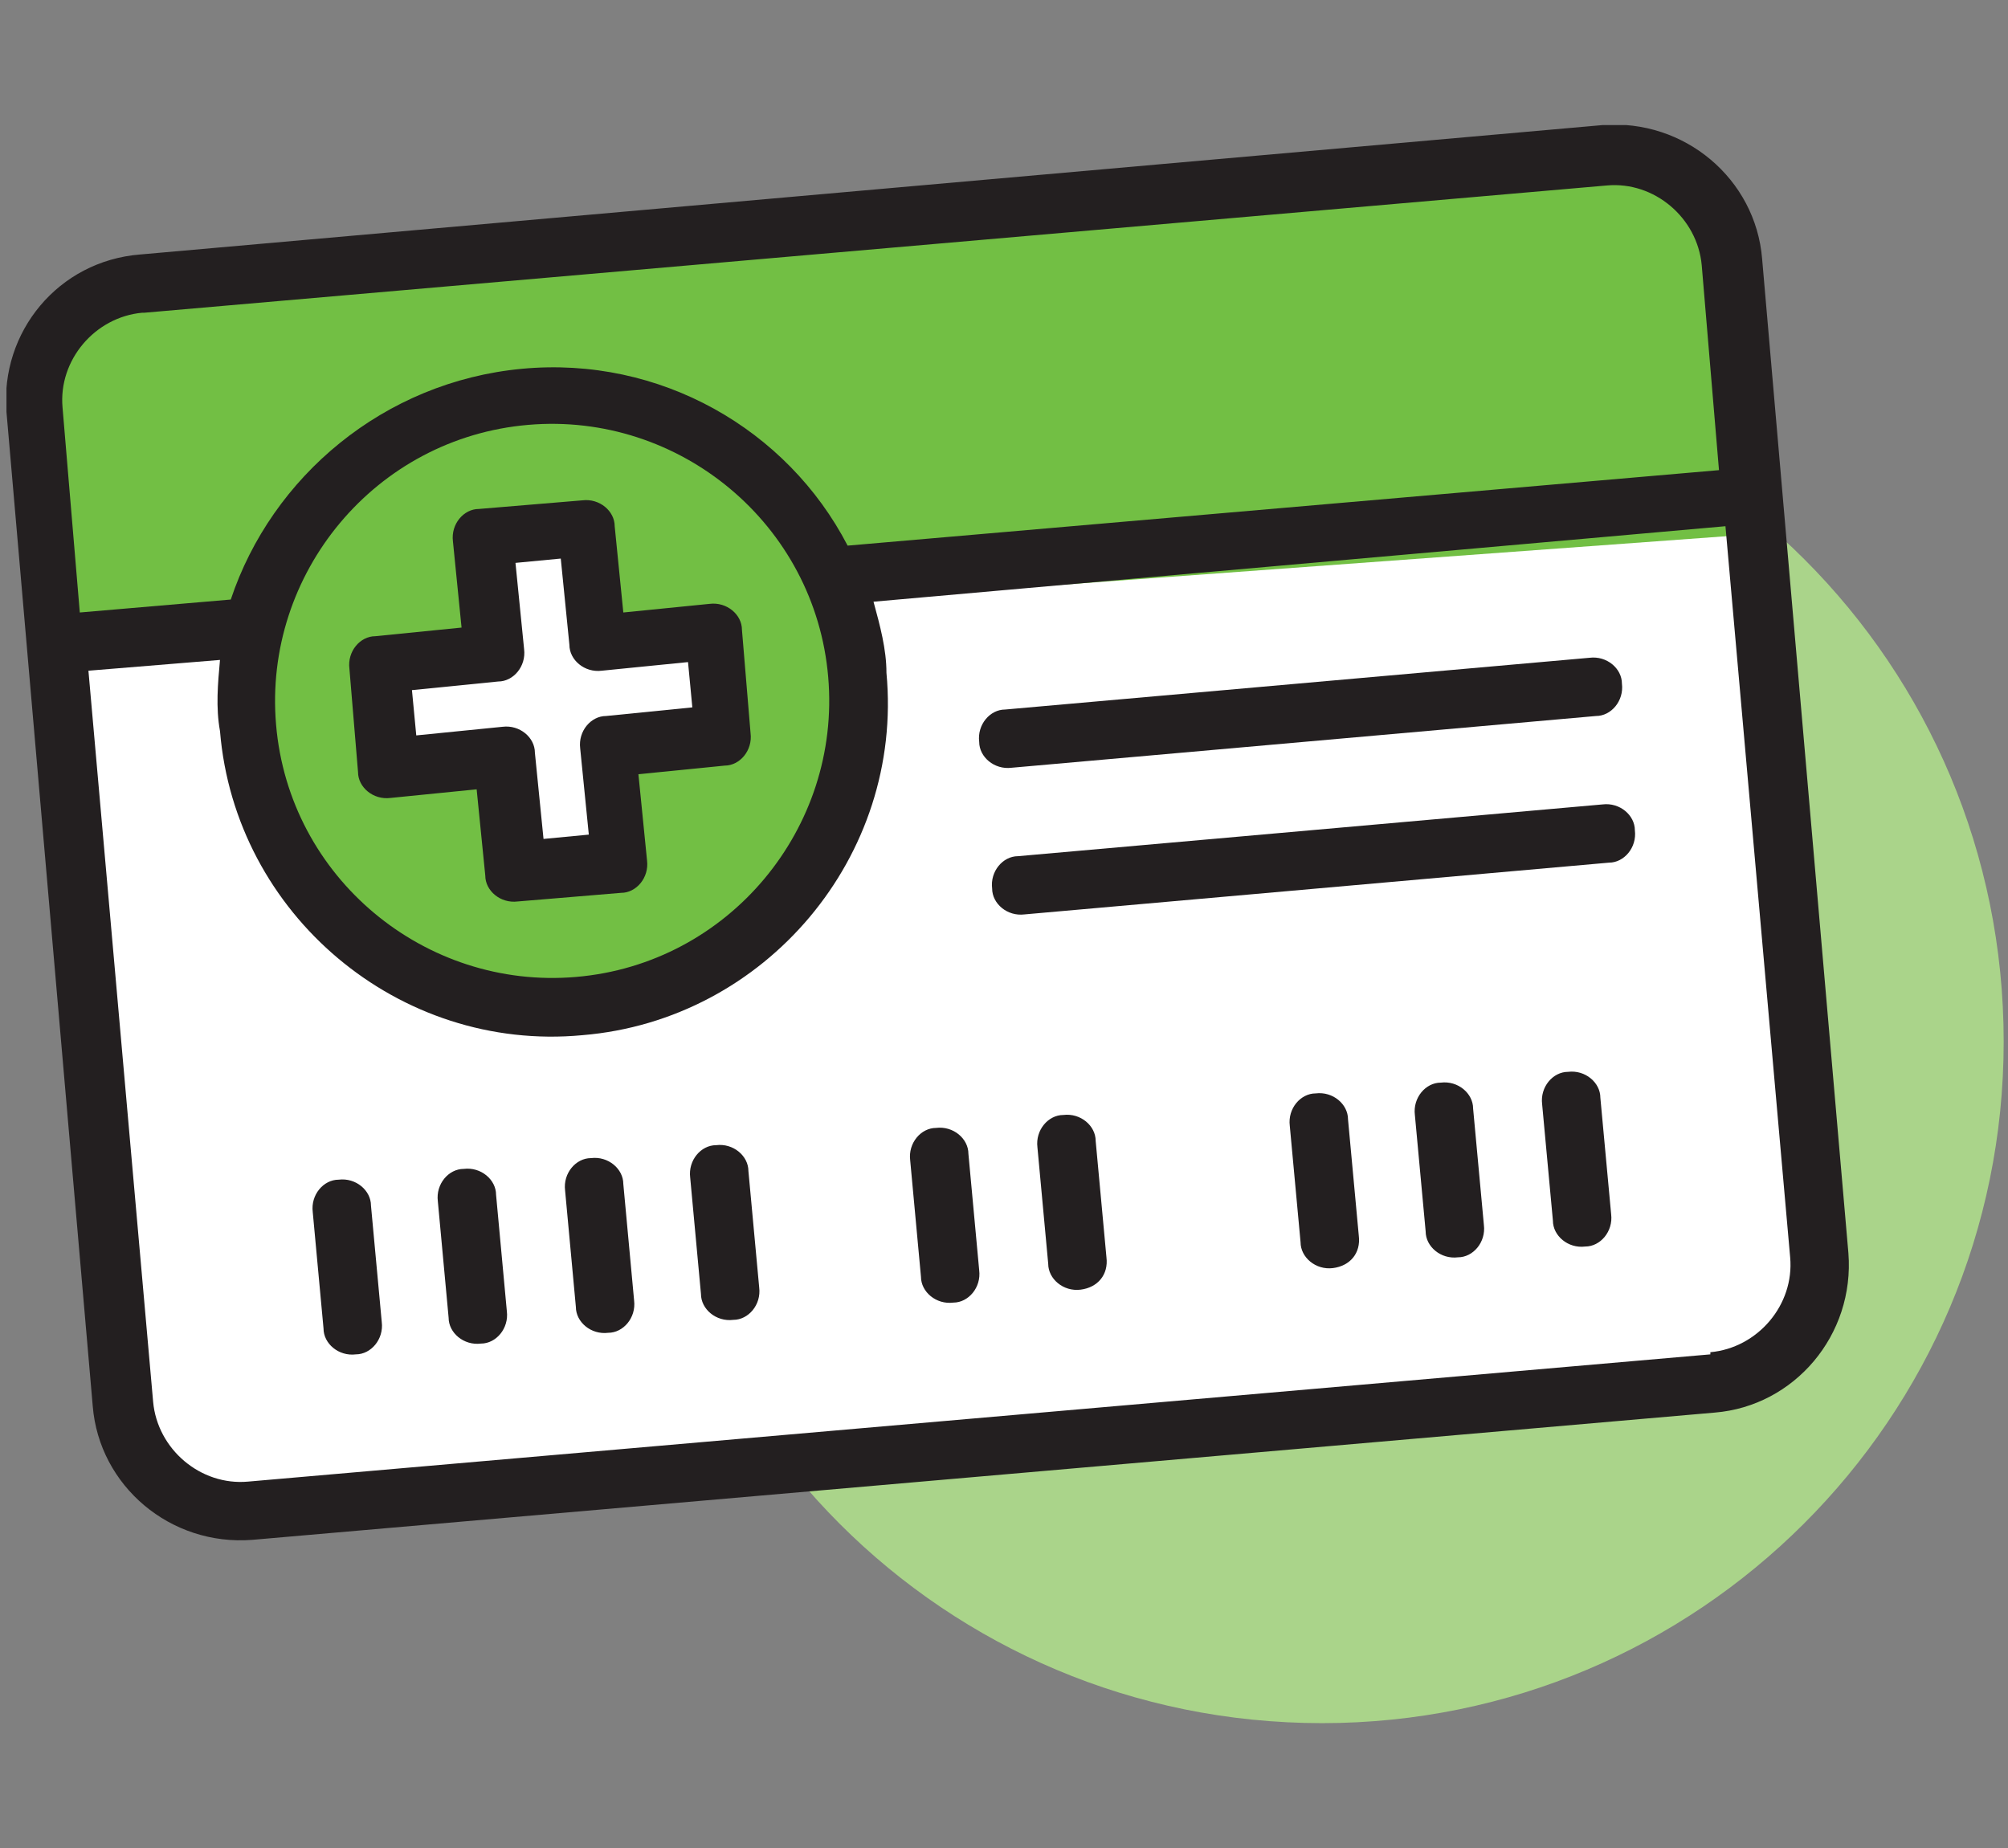
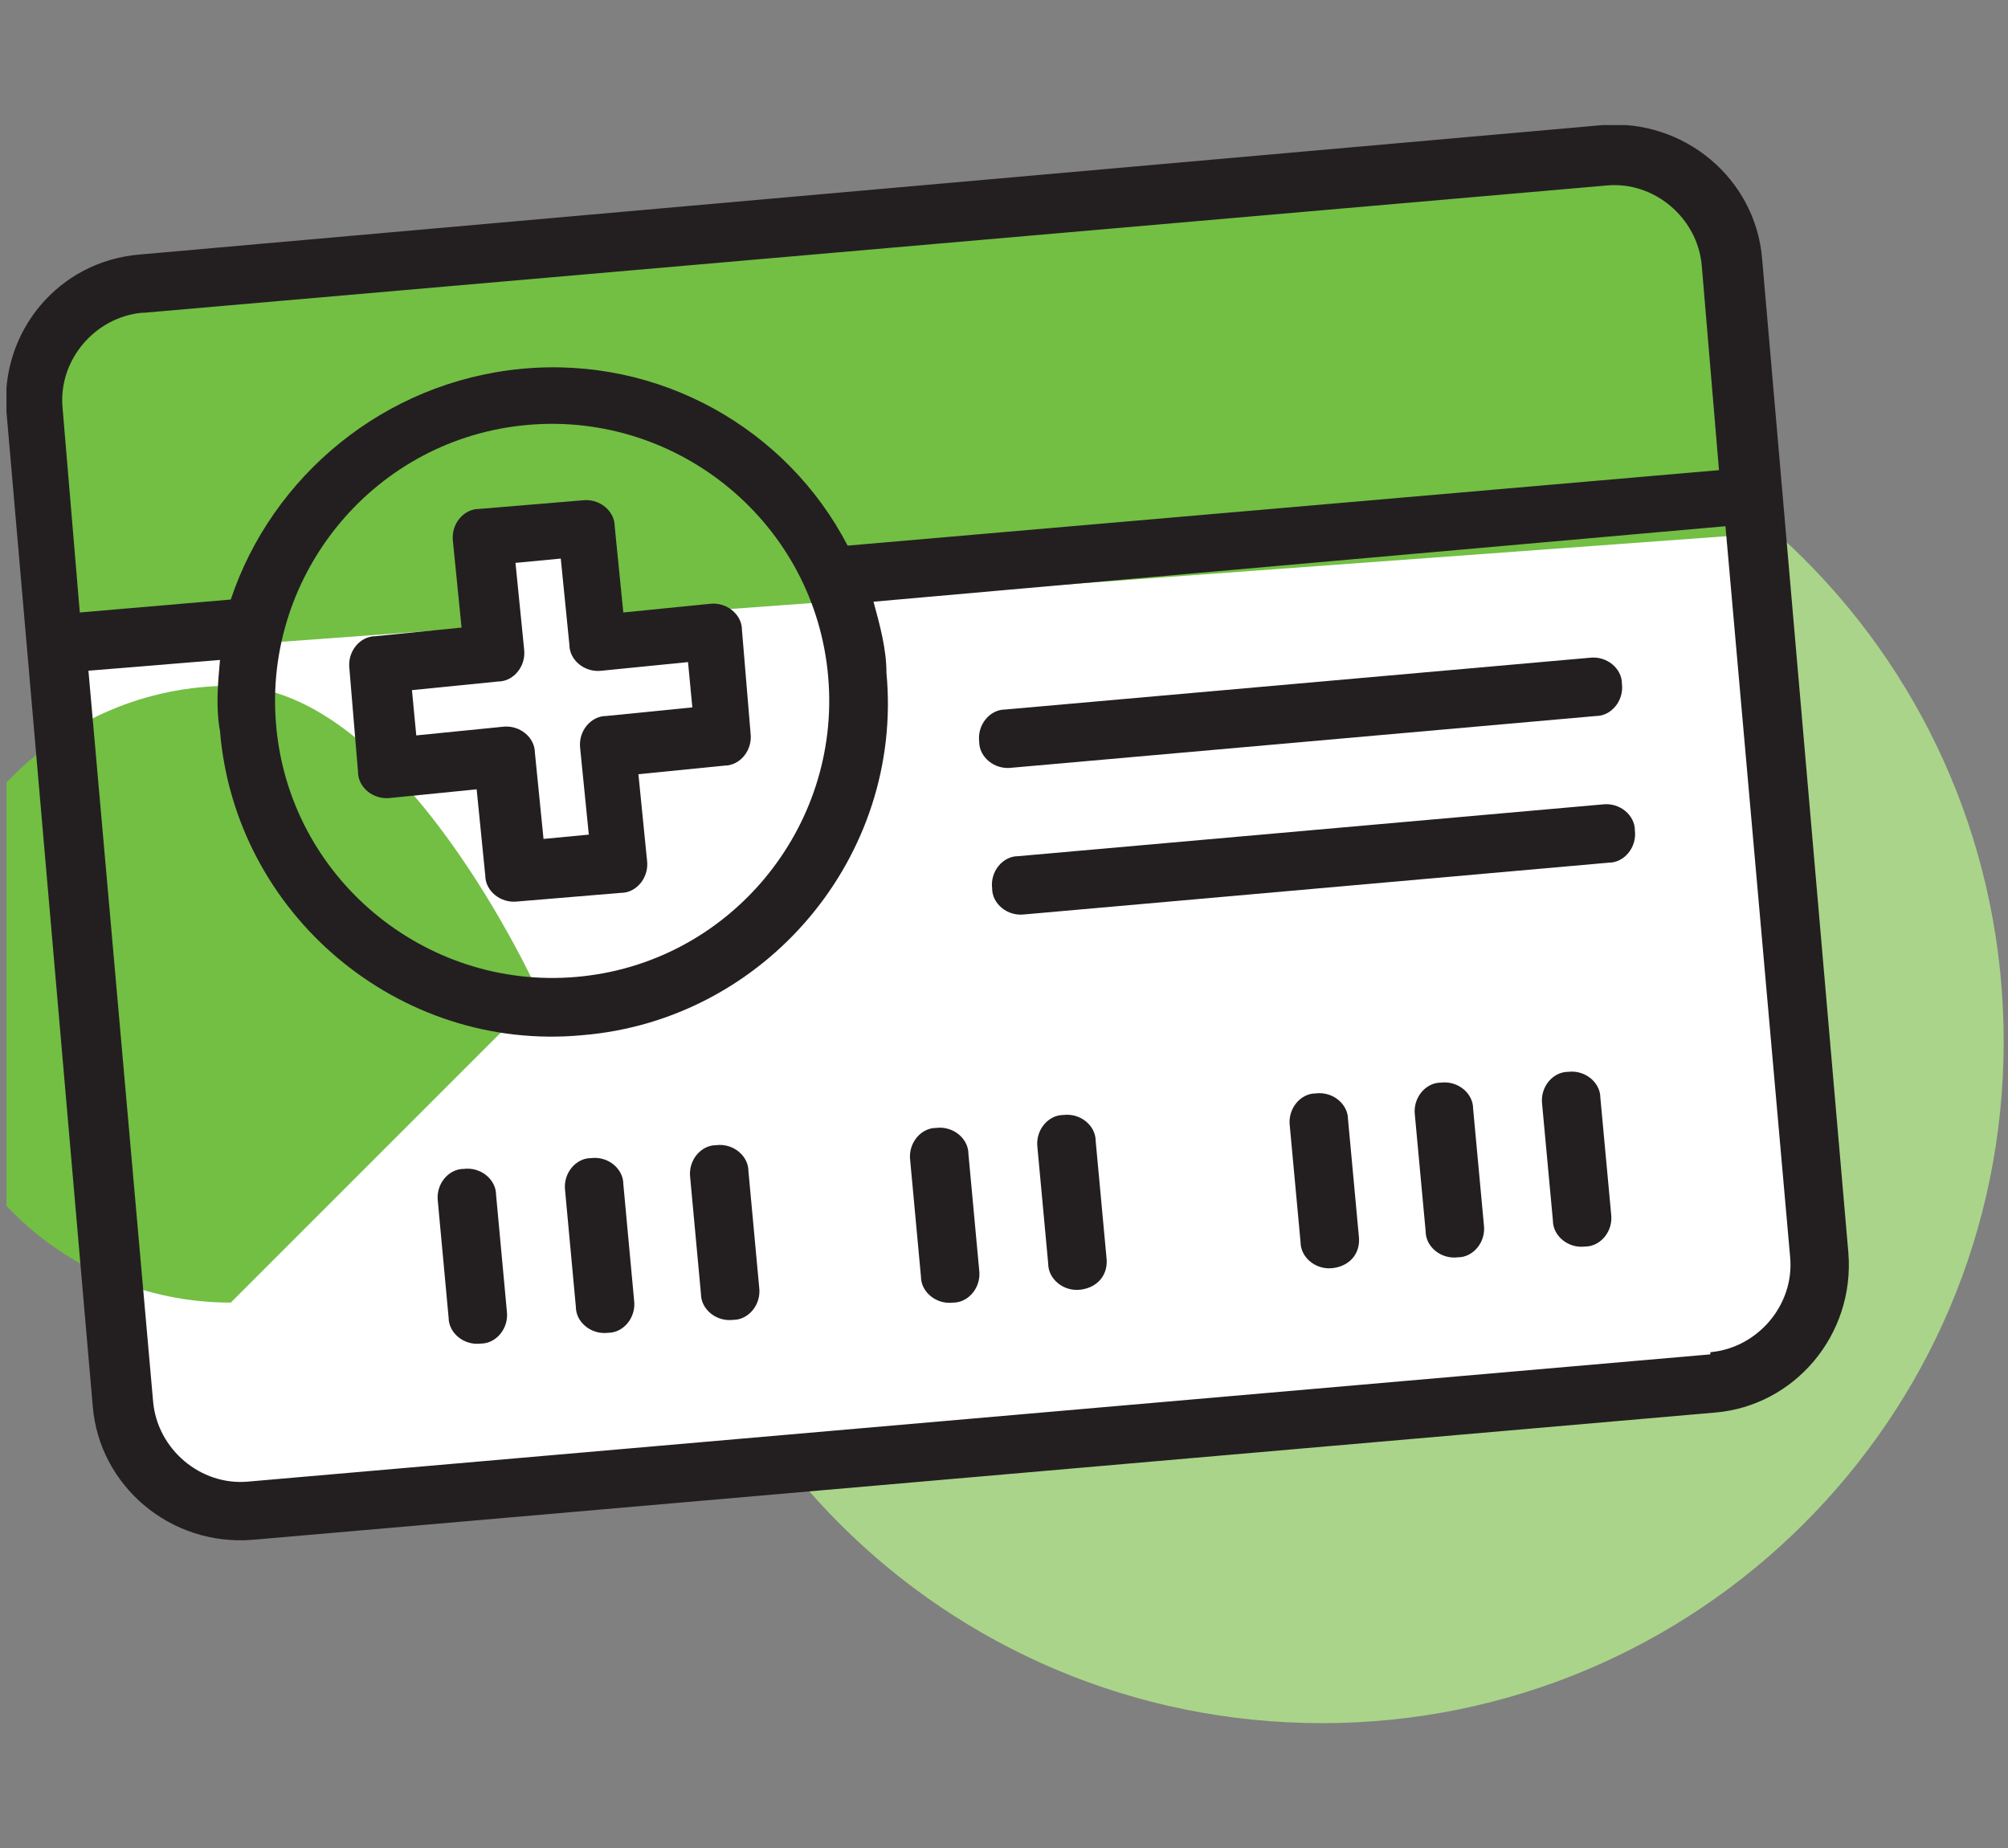
<svg xmlns="http://www.w3.org/2000/svg" id="Layer_1" version="1.1" viewBox="0 0 93.1 85.7">
  <rect x="0" y="0" width="93.1" height="85.7" fill="#808080" stroke="none" />
  <defs>
    <style>
      .st0 {
        fill: none;
      }

      .st1 {
        fill: #231f20;
      }

      .st2 {
        clip-path: url(#clippath-1);
      }

      .st3 {
        clip-path: url(#clippath-2);
      }

      .st4 {
        fill: #fff;
      }

      .st5 {
        fill: #72bf44;
      }

      .st6 {
        clip-path: url(#clippath);
      }

      .st7 {
        fill: #aad48a;
      }
    </style>
    <clipPath id="clippath">
      <rect class="st0" x=".3" y="5.8" width="92.6" height="74.1" />
    </clipPath>
    <clipPath id="clippath-1">
      <rect class="st0" x=".3" y="5.8" width="92.6" height="74.1" />
    </clipPath>
    <clipPath id="clippath-2">
      <rect class="st0" x=".3" y="5.8" width="92.6" height="74.1" />
    </clipPath>
  </defs>
  <g class="st6">
    <path class="st7" d="M61.3,79.9c17.4,0,31.6-14.1,31.6-31.6s-14.1-31.6-31.6-31.6-31.6,14.1-31.6,31.6,14.1,31.6,31.6,31.6" />
  </g>
  <polygon class="st4" points="3.9 33.1 7 67.9 9.6 70.5 15.3 70.5 81.9 64.8 83.5 60.7 82.4 39.3 80.4 23.7 2.9 30 3.9 33.1" />
  <polygon class="st5" points="2.9 30.5 80.9 24.8 79.3 10.7 75.7 8.1 5.5 13.8 1.3 15.9 2.9 30.5" />
  <g class="st2">
-     <path class="st5" d="M25,46.1c7.9,0,14.3-6.4,14.3-14.3s-6.4-14.3-14.3-14.3-14.3,6.4-14.3,14.3,6.4,14.3,14.3,14.3" />
+     <path class="st5" d="M25,46.1s-6.4-14.3-14.3-14.3-14.3,6.4-14.3,14.3,6.4,14.3,14.3,14.3" />
  </g>
  <rect class="st4" x="22.6" y="24.5" width="5.7" height="15.6" transform="translate(-2.7 2.3) rotate(-5)" />
  <rect class="st4" x="17.6" y="29.4" width="15.6" height="5.7" transform="translate(-2.7 2.3) rotate(-5)" />
  <g class="st3">
    <path class="st1" d="M74.3,5.8L6.5,11.8C2.7,12.1,0,15.4.3,19.1l4,46.1c.3,3.7,3.6,6.5,7.4,6.2l67.8-5.9c3.7-.3,6.5-3.6,6.2-7.4l-4-46.1c-.3-3.7-3.6-6.5-7.4-6.2M6.7,14.5l67.8-5.9c2.2-.2,4.2,1.5,4.4,3.7l.8,9.5-40.4,3.5c-2.8-5.4-8.7-8.8-15.1-8.2-6.4.6-11.6,5-13.5,10.7l-7,.6-.8-9.5c-.2-2.2,1.5-4.2,3.7-4.4M24.5,19.7c7-.6,13.3,4.6,13.9,11.7.6,7-4.6,13.3-11.7,13.9-7,.6-13.3-4.6-13.9-11.7-.6-7,4.6-13.3,11.7-13.9M79.3,62.8l-67.8,5.9c-2.2.2-4.2-1.5-4.4-3.7l-3-33.9,6.1-.5c-.1,1.1-.2,2.2,0,3.3.7,8.5,8.3,14.9,16.8,14.1,8.5-.7,14.9-8.3,14.1-16.8,0-1.1-.3-2.2-.6-3.3l39.5-3.5,3,33.9c.2,2.2-1.5,4.2-3.7,4.4" />
    <path class="st1" d="M18.1,37l4-.4.4,4c0,.7.7,1.3,1.5,1.2l4.8-.4c.7,0,1.3-.7,1.2-1.5l-.4-4,4-.4c.7,0,1.3-.7,1.2-1.5l-.4-4.8c0-.7-.7-1.3-1.5-1.2l-4,.4-.4-4c0-.7-.7-1.3-1.5-1.2l-4.8.4c-.7,0-1.3.7-1.2,1.5l.4,4-4,.4c-.7,0-1.3.7-1.2,1.5l.4,4.8c0,.7.7,1.3,1.5,1.2M19.1,32l4-.4c.7,0,1.3-.7,1.2-1.5l-.4-4,2.1-.2.4,4c0,.7.7,1.3,1.5,1.2l4-.4.2,2.1-4,.4c-.7,0-1.3.7-1.2,1.5l.4,4-2.1.2-.4-4c0-.7-.7-1.3-1.5-1.2l-4,.4-.2-2.1Z" />
-     <path class="st1" d="M15.7,54.7c-.7,0-1.3.7-1.2,1.5l.5,5.4c0,.7.7,1.3,1.5,1.2.7,0,1.3-.7,1.2-1.5l-.5-5.4c0-.7-.7-1.3-1.5-1.2" />
    <path class="st1" d="M21.5,54.2c-.7,0-1.3.7-1.2,1.5l.5,5.4c0,.7.7,1.3,1.5,1.2.7,0,1.3-.7,1.2-1.5l-.5-5.4c0-.7-.7-1.3-1.5-1.2" />
    <path class="st1" d="M27.4,53.7c-.7,0-1.3.7-1.2,1.5l.5,5.4c0,.7.7,1.3,1.5,1.2.7,0,1.3-.7,1.2-1.5l-.5-5.4c0-.7-.7-1.3-1.5-1.2" />
    <path class="st1" d="M33.2,53.1c-.7,0-1.3.7-1.2,1.5l.5,5.4c0,.7.7,1.3,1.5,1.2.7,0,1.3-.7,1.2-1.5l-.5-5.4c0-.7-.7-1.3-1.5-1.2" />
    <path class="st1" d="M43.4,52.3c-.7,0-1.3.7-1.2,1.5l.5,5.4c0,.7.7,1.3,1.5,1.2.7,0,1.3-.7,1.2-1.5l-.5-5.4c0-.7-.7-1.3-1.5-1.2" />
    <path class="st1" d="M49.3,51.7c-.7,0-1.3.7-1.2,1.5l.5,5.4c0,.7.7,1.3,1.5,1.2s1.3-.7,1.2-1.5l-.5-5.4c0-.7-.7-1.3-1.5-1.2" />
    <path class="st1" d="M61,50.7c-.7,0-1.3.7-1.2,1.5l.5,5.4c0,.7.7,1.3,1.5,1.2s1.3-.7,1.2-1.5l-.5-5.4c0-.7-.7-1.3-1.5-1.2" />
    <path class="st1" d="M66.8,50.2c-.7,0-1.3.7-1.2,1.5l.5,5.4c0,.7.7,1.3,1.5,1.2.7,0,1.3-.7,1.2-1.5l-.5-5.4c0-.7-.7-1.3-1.5-1.2" />
    <path class="st1" d="M72.7,49.7c-.7,0-1.3.7-1.2,1.5l.5,5.4c0,.7.7,1.3,1.5,1.2.7,0,1.3-.7,1.2-1.5l-.5-5.4c0-.7-.7-1.3-1.5-1.2" />
    <path class="st1" d="M73.7,30.5l-27.1,2.4c-.7,0-1.3.7-1.2,1.5,0,.7.7,1.3,1.5,1.2l27.1-2.4c.7,0,1.3-.7,1.2-1.5,0-.7-.7-1.3-1.5-1.2" />
    <path class="st1" d="M74.3,37.3l-27.1,2.4c-.7,0-1.3.7-1.2,1.5,0,.7.7,1.3,1.5,1.2l27.1-2.4c.7,0,1.3-.7,1.2-1.5,0-.7-.7-1.3-1.5-1.2" />
  </g>
</svg>